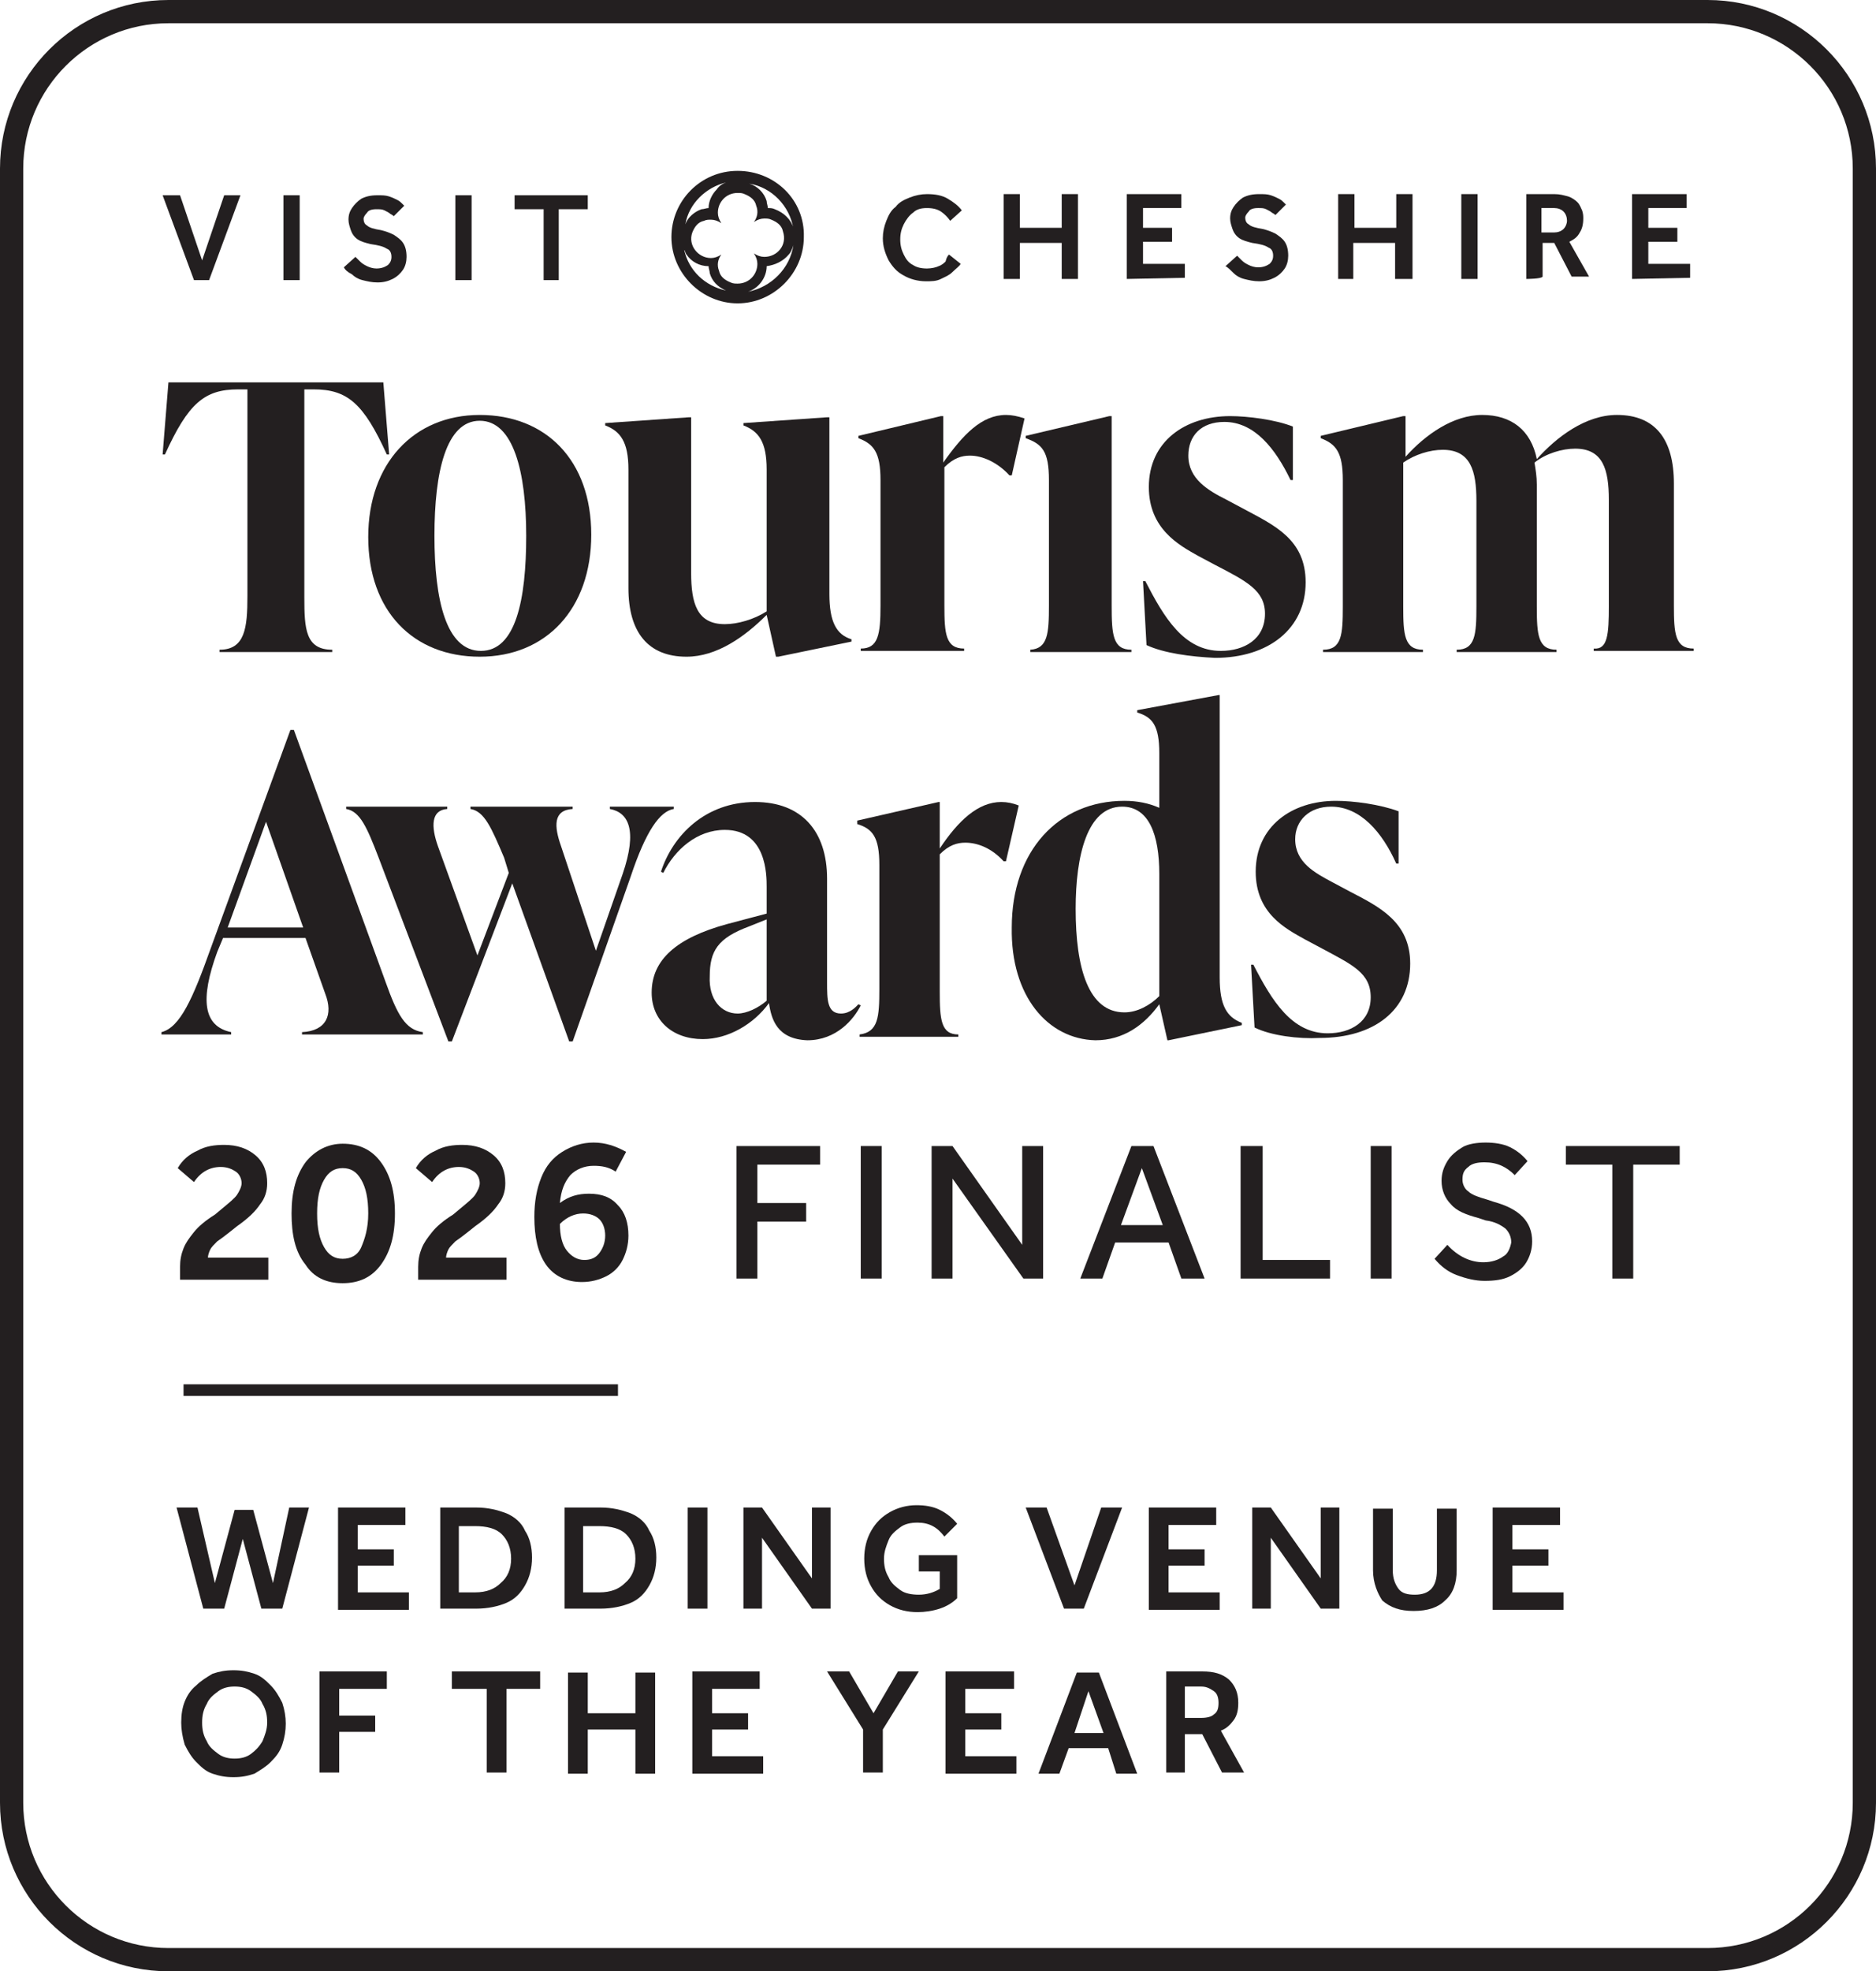
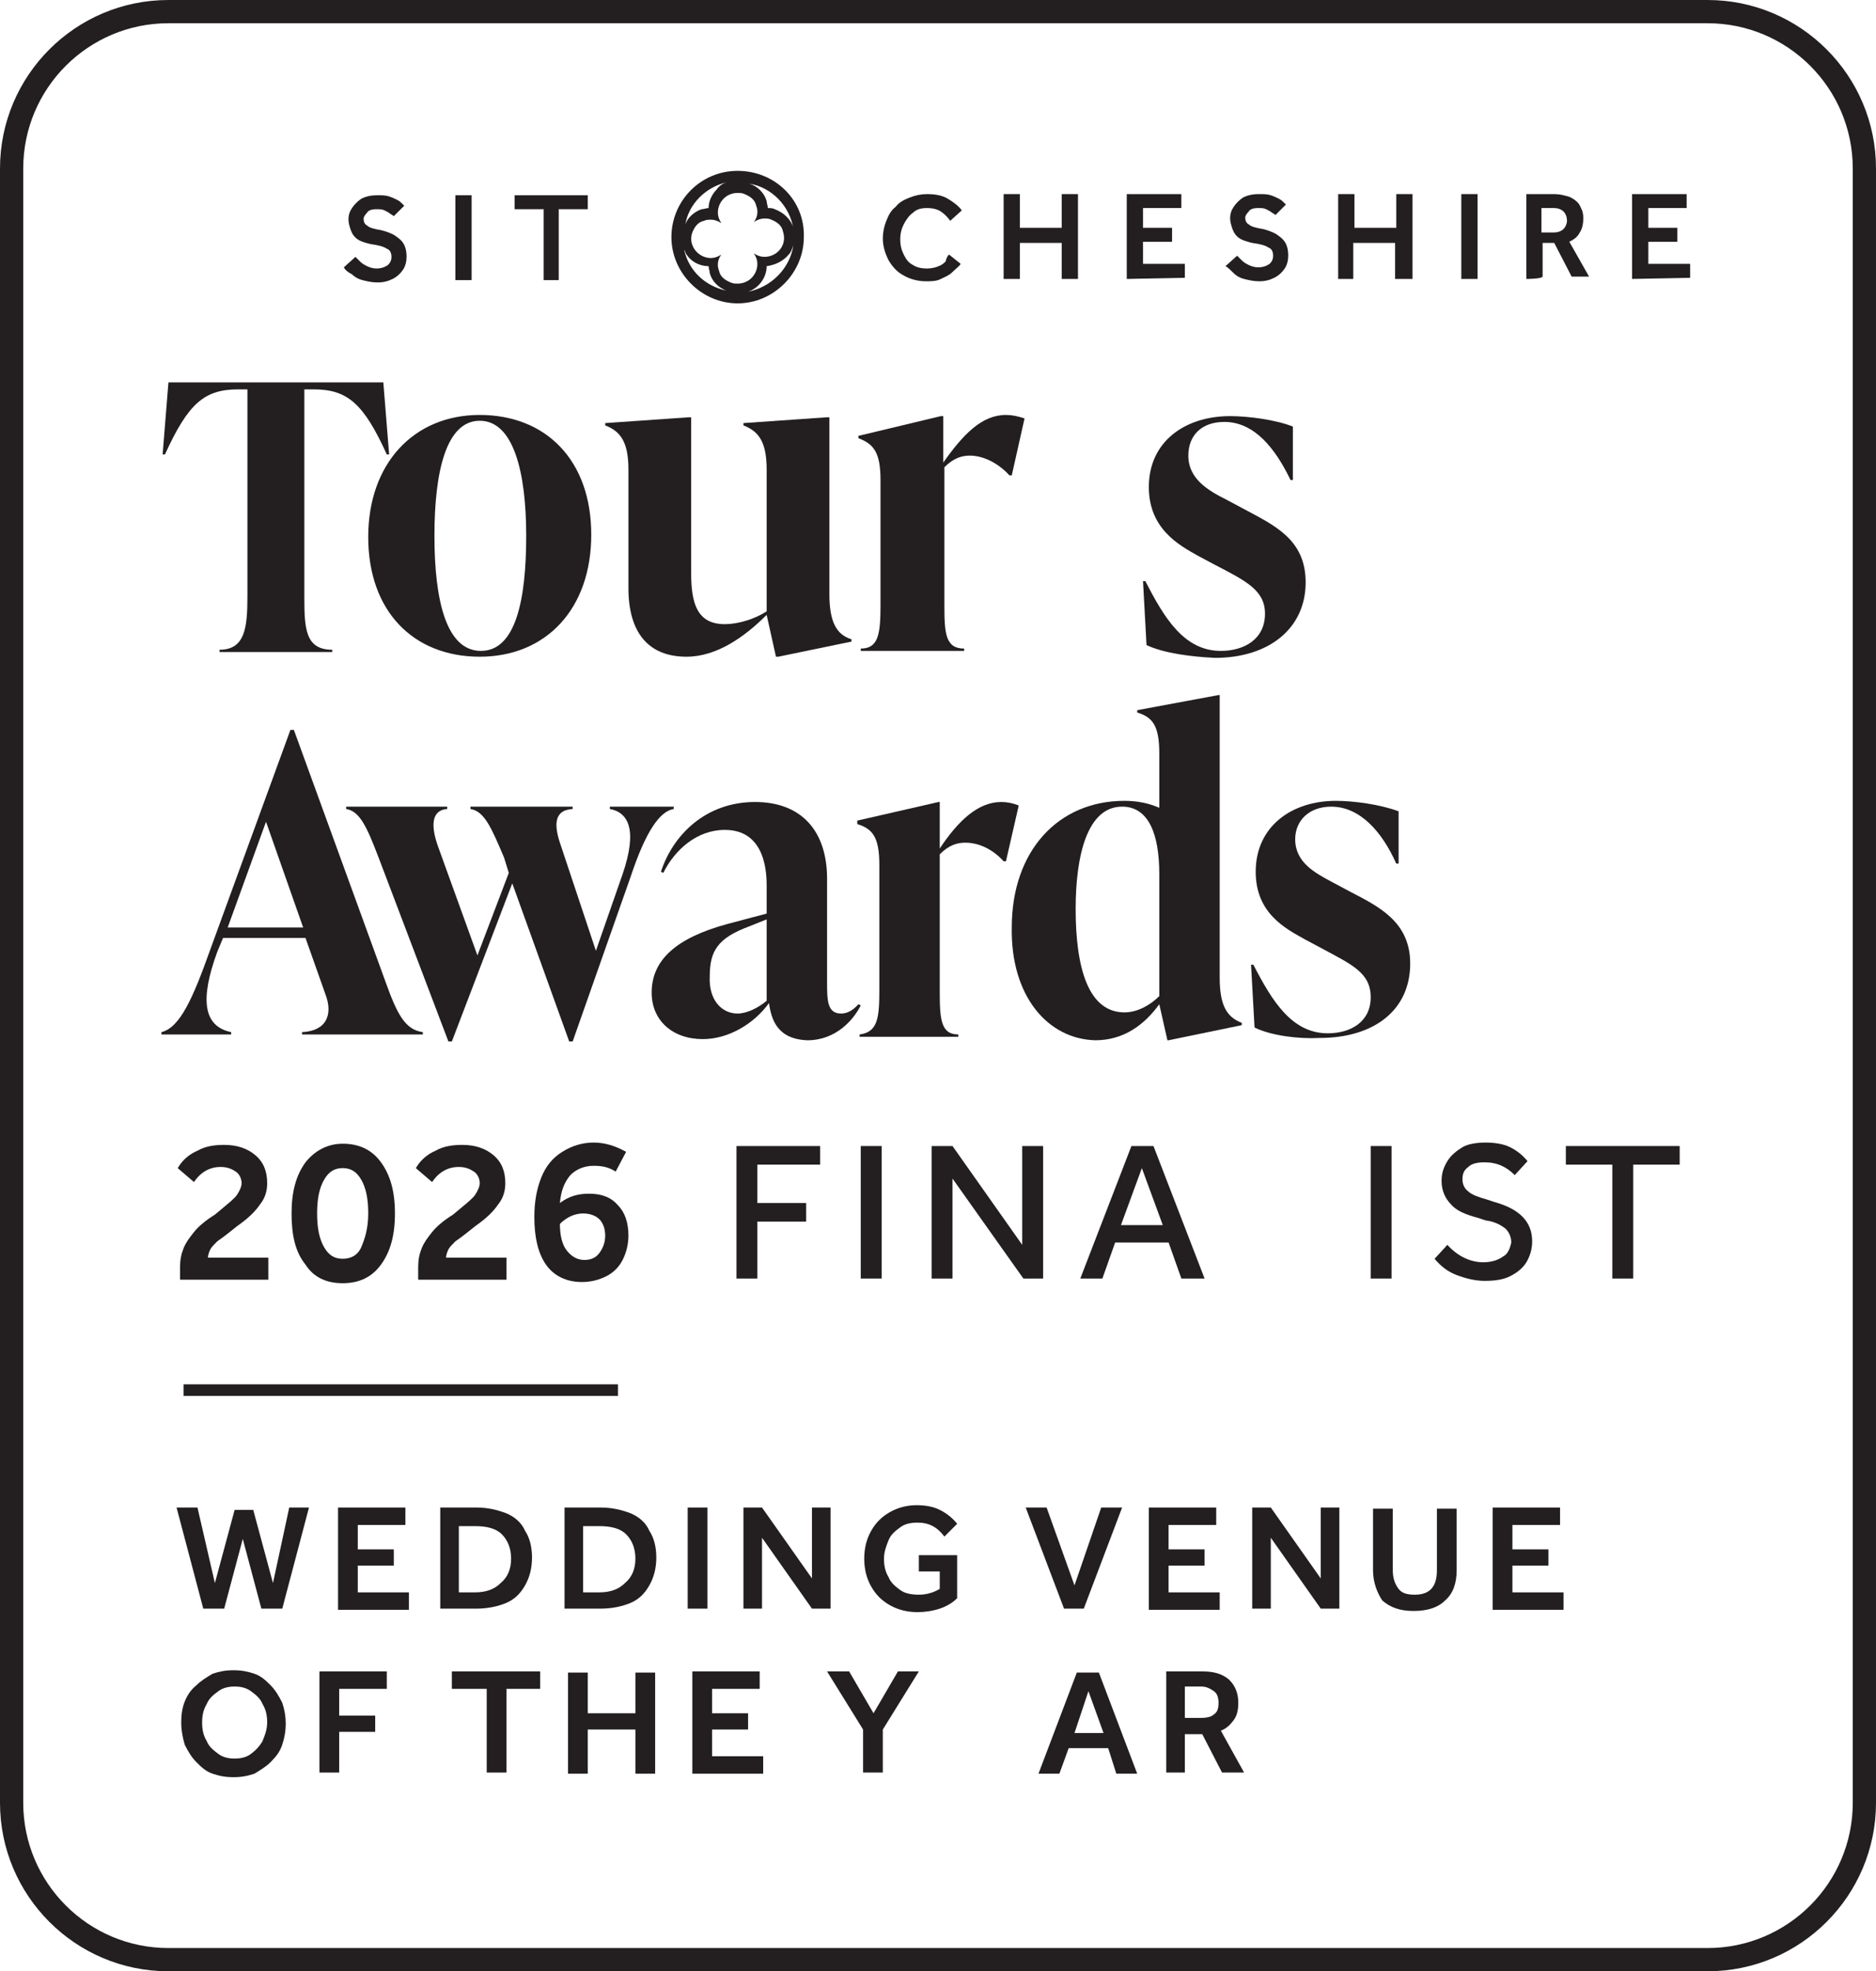
<svg xmlns="http://www.w3.org/2000/svg" id="Layer_2" data-name="Layer 2" width="161.5" height="169.6" viewBox="0 0 161.5 169.6">
  <g id="Layer_1-2" data-name="Layer 1">
    <g>
      <path d="m24.9,129.7h1.7l-2.3,8.7h-1.8l-1.6-6-1.6,6h-1.8l-2.3-8.7h1.8l1.5,6.5,1.7-6.3h1.6l1.7,6.3,1.4-6.5h0Z" style="fill: #231f20; stroke-width: 0px;" />
      <path d="m29.1,129.7h5.8v1.5h-4.1v2.1h3.1v1.4h-3.1v2.3h4.4v1.5h-6.1v-8.8h0Z" style="fill: #231f20; stroke-width: 0px;" />
      <path d="m37.9,129.7h3.1c1,0,1.8.2,2.6.5.7.3,1.3.8,1.6,1.5.4.6.6,1.4.6,2.3s-.2,1.7-.6,2.4-.9,1.2-1.6,1.5c-.7.3-1.6.5-2.6.5h-3.1v-8.7h0Zm6.1,4.4c0-.9-.3-1.6-.8-2.1s-1.3-.7-2.3-.7h-1.4v5.7h1.4c1,0,1.7-.3,2.2-.8.6-.5.9-1.2.9-2.1h0Z" style="fill: #231f20; stroke-width: 0px;" />
      <path d="m48.6,129.7h3.1c1,0,1.8.2,2.6.5.7.3,1.3.8,1.6,1.5.4.6.6,1.4.6,2.3s-.2,1.7-.6,2.4-.9,1.2-1.6,1.5c-.7.3-1.6.5-2.6.5h-3.1v-8.7h0Zm6.1,4.4c0-.9-.3-1.6-.8-2.1s-1.3-.7-2.3-.7h-1.4v5.7h1.4c1,0,1.7-.3,2.2-.8.6-.5.9-1.2.9-2.1h0Z" style="fill: #231f20; stroke-width: 0px;" />
      <path d="m59.2,129.7h1.7v8.7h-1.7v-8.7Z" style="fill: #231f20; stroke-width: 0px;" />
      <path d="m64,129.7h1.6l4.3,6.1v-6.1h1.6v8.7h-1.6l-4.3-6.1v6.1h-1.6v-8.7Z" style="fill: #231f20; stroke-width: 0px;" />
      <path d="m79.1,133.8h3.3v3.7c-.4.4-.9.7-1.5.9s-1.3.3-1.9.3c-.9,0-1.7-.2-2.4-.6-.7-.4-1.2-.9-1.6-1.6-.4-.7-.6-1.5-.6-2.4s.2-1.7.6-2.4c.4-.7.9-1.2,1.6-1.6.7-.4,1.5-.6,2.3-.6.7,0,1.4.1,2,.4.6.3,1.1.7,1.5,1.2l-1.1,1.1c-.6-.8-1.3-1.2-2.3-1.2-.6,0-1.1.1-1.5.4-.4.3-.8.6-1,1.1s-.4,1-.4,1.6.1,1.1.4,1.6c.2.5.6.8,1,1.1s1,.4,1.6.4c.7,0,1.3-.2,1.8-.5v-1.5h-1.8v-1.4h0Z" style="fill: #231f20; stroke-width: 0px;" />
      <path d="m94.8,129.7h1.8l-3.3,8.7h-1.7l-3.3-8.7h1.8l2.4,6.7,2.3-6.7h0Z" style="fill: #231f20; stroke-width: 0px;" />
      <path d="m98.9,129.7h5.8v1.5h-4.1v2.1h3.1v1.4h-3.1v2.3h4.4v1.5h-6.1v-8.8h0Z" style="fill: #231f20; stroke-width: 0px;" />
      <path d="m107.8,129.7h1.6l4.3,6.1v-6.1h1.6v8.7h-1.6l-4.3-6.1v6.1h-1.6v-8.7Z" style="fill: #231f20; stroke-width: 0px;" />
      <path d="m118.2,135.1v-5.3h1.7v5.3c0,.7.2,1.2.5,1.6.3.4.8.5,1.4.5,1.3,0,1.9-.7,1.9-2.1v-5.3h1.7v5.3c0,1.1-.3,2-1,2.6-.6.6-1.5.9-2.7.9s-2-.3-2.7-.9c-.4-.6-.8-1.5-.8-2.6h0Z" style="fill: #231f20; stroke-width: 0px;" />
      <path d="m128.5,129.7h5.8v1.5h-4.1v2.1h3.1v1.4h-3.1v2.3h4.4v1.5h-6.1v-8.8h0Z" style="fill: #231f20; stroke-width: 0px;" />
      <path d="m15.6,148.2c0-.7.1-1.3.3-1.8s.5-1,1-1.4c.4-.4.9-.7,1.4-1,.6-.2,1.1-.3,1.8-.3s1.2.1,1.8.3,1,.6,1.4,1,.7.9,1,1.5c.2.6.3,1.2.3,1.8s-.1,1.2-.3,1.8-.5,1-1,1.5c-.4.4-.9.7-1.4,1-.6.2-1.1.3-1.8.3s-1.2-.1-1.8-.3-1-.6-1.4-1-.7-.9-1-1.5c-.2-.7-.3-1.3-.3-1.9h0Zm1.8,0c0,.6.1,1.1.4,1.6.2.5.6.8,1,1.1s.9.4,1.4.4,1-.1,1.4-.4c.4-.3.7-.6,1-1.1.2-.5.4-1,.4-1.6s-.1-1.1-.4-1.6c-.2-.5-.6-.8-1-1.1s-.9-.4-1.4-.4-1,.1-1.4.4c-.4.3-.8.6-1,1.1-.3.5-.4,1-.4,1.6h0Z" style="fill: #231f20; stroke-width: 0px;" />
      <path d="m27.5,143.8h5.8v1.5h-4.1v2.3h3.1v1.4h-3.1v3.5h-1.7v-8.7Z" style="fill: #231f20; stroke-width: 0px;" />
      <path d="m41.8,145.3h-2.9v-1.5h7.6v1.5h-2.9v7.2h-1.7v-7.2h-.1Z" style="fill: #231f20; stroke-width: 0px;" />
      <path d="m54.7,148.8h-4.1v3.8h-1.7v-8.7h1.7v3.5h4.1v-3.5h1.7v8.7h-1.7v-3.8Z" style="fill: #231f20; stroke-width: 0px;" />
      <path d="m59.6,143.8h5.8v1.5h-4.1v2.1h3.1v1.4h-3.1v2.3h4.4v1.5h-6.1v-8.8h0Z" style="fill: #231f20; stroke-width: 0px;" />
      <path d="m74.3,148.8l-3.1-5h1.9l2.1,3.6,2.1-3.6h1.8l-3.1,5v3.7h-1.7v-3.7h0Z" style="fill: #231f20; stroke-width: 0px;" />
-       <path d="m81.5,143.8h5.8v1.5h-4.2v2.1h3.1v1.4h-3.1v2.3h4.4v1.5h-6.1v-8.8h.1Z" style="fill: #231f20; stroke-width: 0px;" />
      <path d="m95.4,150.4h-3.4l-.8,2.2h-1.8l3.3-8.7h1.9l3.3,8.7h-1.8l-.7-2.2h0Zm-1.7-4.9l-1.2,3.6h2.5l-1.3-3.6Z" style="fill: #231f20; stroke-width: 0px;" />
      <path d="m100.3,143.8h3.2c1,0,1.7.2,2.3.7.5.5.8,1.1.8,2,0,.6-.1,1.1-.4,1.5-.3.4-.6.7-1.1.9l2,3.6h-1.9l-1.7-3.3h-1.5v3.3h-1.6v-8.7h-.1Zm4.6,2.7c0-.4-.1-.8-.4-1s-.6-.4-1.1-.4h-1.4v2.7h1.4c.5,0,.9-.1,1.1-.3.3-.2.4-.5.4-1Z" style="fill: #231f20; stroke-width: 0px;" />
    </g>
    <g>
      <path d="m63.3,98.6h7.3v1.6h-5.4v3.3h4.2v1.6h-4.2v4.9h-1.8v-11.4h-.1Z" style="fill: #231f20; stroke-width: 0px;" />
      <path d="m74.1,98.6h1.8v11.4h-1.8v-11.4h0Z" style="fill: #231f20; stroke-width: 0px;" />
      <path d="m80.2,98.6h1.8l6,8.5v-8.5h1.8v11.4h-1.7l-6.1-8.6v8.6h-1.8v-11.4h0Z" style="fill: #231f20; stroke-width: 0px;" />
      <path d="m100.6,106.9h-4.6l-1.1,3.1h-1.9l4.4-11.4h1.9l4.4,11.4h-2l-1.1-3.1Zm-2.3-6.4l-1.8,4.9h3.6l-1.8-4.9Z" style="fill: #231f20; stroke-width: 0px;" />
-       <path d="m106.9,98.6h1.8v9.8h5.8v1.6h-7.7v-11.4h.1Z" style="fill: #231f20; stroke-width: 0px;" />
      <path d="m118,98.6h1.8v11.4h-1.8v-11.4h0Z" style="fill: #231f20; stroke-width: 0px;" />
      <path d="m130.1,106.9c0-.5-.2-.9-.5-1.2-.4-.3-.9-.6-1.7-.7l-.6-.2c-1.1-.3-1.9-.6-2.4-1.2-.5-.5-.8-1.2-.8-2,0-.7.2-1.2.5-1.7s.8-.9,1.3-1.2,1.3-.4,2-.4,1.5.1,2.1.4,1.1.7,1.5,1.2l-1.1,1.2c-.7-.7-1.5-1.1-2.6-1.1-.6,0-1.1.1-1.4.4-.4.3-.5.6-.5,1.1,0,.4.2.8.5,1,.3.3.9.5,1.6.7l.6.2c2.2.6,3.3,1.7,3.3,3.4,0,.7-.2,1.3-.5,1.8s-.8.9-1.4,1.2c-.6.3-1.3.4-2.2.4-.8,0-1.6-.2-2.4-.5s-1.4-.8-1.9-1.4l1.1-1.2c.9,1,2,1.5,3.1,1.5.7,0,1.3-.2,1.7-.5.4-.2.6-.7.7-1.2h0Z" style="fill: #231f20; stroke-width: 0px;" />
      <path d="m138.8,100.2h-4v-1.6h9.8v1.6h-4v9.8h-1.8v-9.8h0Z" style="fill: #231f20; stroke-width: 0px;" />
    </g>
    <g>
      <g>
        <path d="m15.5,109c0-.6.1-1.1.3-1.6s.5-.9.9-1.4,1-1,1.8-1.5l.6-.5c.6-.5,1.1-.9,1.3-1.2.2-.3.4-.7.4-1,0-.4-.2-.8-.5-1s-.7-.4-1.3-.4c-.9,0-1.7.4-2.3,1.3l-1.4-1.2c.4-.7,1-1.2,1.7-1.5.7-.4,1.5-.5,2.3-.5,1.1,0,2,.3,2.7.9s1,1.4,1,2.4c0,.7-.2,1.3-.6,1.8-.4.6-1,1.2-2,1.9l-.5.4c-.5.4-.9.7-1.2.9-.3.3-.5.5-.6.7s-.2.5-.2.7h5.2v1.9h-7.6v-1.1h0Z" style="fill: #231f20; stroke-width: 0px;" />
        <path d="m25.1,104.4c0-1.9.4-3.3,1.2-4.4.8-1,1.9-1.6,3.2-1.6,1.4,0,2.5.5,3.3,1.6s1.2,2.5,1.2,4.4-.4,3.3-1.2,4.4-1.9,1.6-3.3,1.6-2.5-.5-3.2-1.6c-.9-1.1-1.2-2.6-1.2-4.4h0Zm2.2,0c0,1.3.2,2.2.6,2.9.4.7.9,1,1.6,1s1.3-.3,1.6-1,.6-1.6.6-2.9-.2-2.2-.6-2.9c-.4-.7-.9-1-1.6-1s-1.2.3-1.6,1-.6,1.6-.6,2.9Z" style="fill: #231f20; stroke-width: 0px;" />
        <path d="m36,109c0-.6.1-1.1.3-1.6s.5-.9.9-1.4,1-1,1.8-1.5l.6-.5c.6-.5,1.1-.9,1.3-1.2.2-.3.4-.7.4-1,0-.4-.2-.8-.5-1s-.7-.4-1.3-.4c-.9,0-1.7.4-2.3,1.3l-1.4-1.2c.4-.7,1-1.2,1.7-1.5.7-.4,1.5-.5,2.3-.5,1.1,0,2,.3,2.7.9s1,1.4,1,2.4c0,.7-.2,1.3-.6,1.8-.4.6-1,1.2-2,1.9l-.5.4c-.5.4-.9.7-1.2.9-.3.3-.5.5-.6.7s-.2.5-.2.7h5.2v1.9h-7.6v-1.1h0Z" style="fill: #231f20; stroke-width: 0px;" />
        <path d="m46,104.7c0-1.3.2-2.4.6-3.4s1-1.7,1.8-2.2,1.7-.8,2.7-.8,1.9.3,2.8.8l-.9,1.7c-.6-.4-1.2-.5-1.9-.5-.8,0-1.5.3-2,.8-.5.6-.8,1.3-.9,2.4.8-.6,1.6-.8,2.5-.8,1.1,0,1.9.3,2.5,1,.6.6.9,1.5.9,2.6,0,.8-.2,1.5-.5,2.1s-.8,1.1-1.4,1.4c-.6.3-1.3.5-2.1.5-1.3,0-2.4-.5-3.1-1.5s-1-2.4-1-4.1h0Zm5.6.2c-.3-.3-.8-.5-1.4-.5-.7,0-1.4.3-2,.9,0,1,.2,1.8.6,2.3.4.5.9.8,1.5.8s1-.2,1.3-.6.5-.9.5-1.5-.2-1.1-.5-1.4h0Z" style="fill: #231f20; stroke-width: 0px;" />
      </g>
      <g>
        <g>
          <g>
-             <path d="m16.7,24.1l-2.7-7.3h1.5l1.9,5.6,1.9-5.6h1.4l-2.7,7.3h-1.3Z" style="fill: #231f20; stroke-width: 0px;" />
-             <path d="m24.4,24.1v-7.3h1.4v7.3h-1.4Z" style="fill: #231f20; stroke-width: 0px;" />
+             <path d="m24.4,24.1v-7.3v7.3h-1.4Z" style="fill: #231f20; stroke-width: 0px;" />
            <path d="m29.6,23l1-.9c.1.1.3.3.4.4.2.2.4.3.6.4.2.1.5.2.8.2.4,0,.7-.1,1-.3.2-.2.3-.4.3-.7s-.1-.6-.4-.7c-.3-.2-.7-.3-1.4-.4-.4-.1-.8-.2-1.1-.4s-.5-.5-.6-.8-.2-.6-.2-.9c0-.4.1-.7.3-1s.5-.6.8-.8c.4-.2.8-.3,1.4-.3.4,0,.7,0,1,.1s.5.2.7.3.3.2.4.3c.1.1.2.2.2.2l-.9.9s-.1-.1-.3-.2c-.1-.1-.3-.2-.5-.3s-.4-.1-.7-.1c-.4,0-.7.1-.8.3-.2.2-.3.4-.3.5,0,.3.1.5.3.6.2.2.6.3,1.2.4.4.1.7.2,1.1.4.3.2.6.4.8.7s.3.7.3,1.2c0,.4-.1.8-.3,1.1s-.5.6-.9.8-.8.3-1.3.3-.9-.1-1.3-.2c-.4-.1-.7-.3-.9-.5-.4-.2-.6-.4-.7-.6h0Z" style="fill: #231f20; stroke-width: 0px;" />
            <path d="m39.2,24.1v-7.3h1.4v7.3h-1.4Z" style="fill: #231f20; stroke-width: 0px;" />
            <path d="m46.8,24.1v-6.1h-2.5v-1.2h6.3v1.2h-2.5v6.1h-1.3Z" style="fill: #231f20; stroke-width: 0px;" />
          </g>
          <g>
            <path d="m81.7,21.9l1,.8c-.1.2-.4.4-.7.7s-.6.4-1,.6c-.4.2-.8.2-1.3.2-.7,0-1.4-.2-1.9-.5-.6-.3-1-.8-1.3-1.3-.3-.6-.5-1.2-.5-1.9,0-.5.1-1,.3-1.5s.4-.9.8-1.2c.3-.4.7-.6,1.2-.8s1-.3,1.5-.3c.7,0,1.3.1,1.8.4.5.3.9.6,1.2,1l-1,.9c-.2-.3-.5-.6-.8-.8s-.7-.3-1.2-.3-.9.1-1.2.4c-.3.2-.6.6-.8,1s-.3.8-.3,1.3.1.9.3,1.3c.2.4.4.7.8.9.3.2.7.3,1.2.3.4,0,.8-.1,1-.2.3-.1.5-.3.6-.4.1-.4.2-.5.3-.6h0Z" style="fill: #231f20; stroke-width: 0px;" />
            <path d="m86.4,24v-7.3h1.4v2.9h3.6v-2.9h1.4v7.3h-1.4v-3.1h-3.6v3.1h-1.4Z" style="fill: #231f20; stroke-width: 0px;" />
            <path d="m97,24v-7.3h4.7v1.2h-3.3v1.7h2.5v1.2h-2.5v1.9h3.6v1.2l-5,.1h0Z" style="fill: #231f20; stroke-width: 0px;" />
            <path d="m105.5,22.9l1-.9c.1.1.3.3.4.4.2.2.4.3.6.4.2.1.5.2.8.2.4,0,.7-.1,1-.3.2-.2.3-.4.3-.7s-.1-.6-.4-.7c-.3-.2-.7-.3-1.4-.4-.4-.1-.8-.2-1.1-.4s-.5-.5-.6-.8-.2-.6-.2-.9c0-.4.1-.7.3-1s.5-.6.8-.8c.4-.2.8-.3,1.4-.3.4,0,.7,0,1,.1s.5.2.7.3.3.2.4.3.2.2.2.2l-.9.9s-.1-.1-.3-.2c-.1-.1-.3-.2-.5-.3s-.4-.1-.7-.1c-.4,0-.7.1-.8.3-.2.2-.3.4-.3.5,0,.3.1.5.3.6.2.2.6.3,1.2.4.4.1.7.2,1.1.4.3.2.6.4.8.7s.3.7.3,1.2c0,.4-.1.8-.3,1.1s-.5.6-.9.8-.8.3-1.3.3-.9-.1-1.3-.2c-.4-.1-.7-.3-.9-.5-.3-.3-.5-.5-.7-.6h0Z" style="fill: #231f20; stroke-width: 0px;" />
            <path d="m115.2,24v-7.3h1.4v2.9h3.6v-2.9h1.4v7.3h-1.5v-3.1h-3.6v3.1h-1.3Z" style="fill: #231f20; stroke-width: 0px;" />
            <path d="m125.8,24v-7.3h1.4v7.3h-1.4Z" style="fill: #231f20; stroke-width: 0px;" />
            <path d="m131.4,24v-7.3h2.4c.5,0,.8.1,1.2.2.3.1.6.3.8.5s.3.5.4.7c.1.3.1.5.1.7,0,.5-.1.9-.3,1.2-.2.4-.5.6-.9.8l1.7,3h-1.5l-1.5-2.9h-1v2.9c-.1.2-1.4.2-1.4.2Zm1.3-4h1.1c.3,0,.6-.1.8-.3s.3-.5.3-.7c0-.3-.1-.6-.3-.8s-.5-.3-.8-.3h-1.1v2.1h0Z" style="fill: #231f20; stroke-width: 0px;" />
            <path d="m140.5,24v-7.3h4.7v1.2h-3.3v1.7h2.5v1.2h-2.5v1.9h3.6v1.2l-5,.1h0Z" style="fill: #231f20; stroke-width: 0px;" />
          </g>
        </g>
        <path d="m63.5,14.7c-3.2,0-5.7,2.6-5.7,5.7s2.6,5.7,5.7,5.7,5.7-2.6,5.7-5.7c.1-3.2-2.5-5.7-5.7-5.7Zm4.8,5v-.1c-.2-.7-.8-1.3-1.6-1.6-.2-.1-.4-.1-.6-.1,0-.2-.1-.4-.1-.6-.2-.7-.8-1.3-1.5-1.5,1.9.3,3.5,1.9,3.8,3.9h0Zm-3.4,2.1c.2.3.3.6.3.9,0,.9-.7,1.7-1.7,1.7-.2,0-.4,0-.6-.1-.5-.2-.9-.5-1-1-.2-.5-.1-1,.2-1.4h0c-.3.2-.6.3-.9.3-1.1,0-2-1.1-1.6-2.2.2-.5.5-.9,1-1,.2-.1.4-.1.6-.1.3,0,.6.1.9.3h0c-.2-.3-.3-.6-.3-.9,0-.9.7-1.7,1.7-1.7.2,0,.4,0,.6.1.5.2.9.5,1,1,.2.5.1,1-.2,1.4h0c.3-.2.6-.3.9-.3.2,0,.4,0,.6.1.5.2.9.5,1,1,.4,1.2-.5,2.2-1.6,2.2-.3,0-.6-.1-.9-.3h0Zm-2.4-6.1c-.3.1-.6.3-.8.6-.4.4-.7,1-.7,1.6-.2,0-.4.1-.6.1-.6.2-1.2.7-1.4,1.3.3-1.8,1.8-3.2,3.5-3.6h0Zm-3.6,5.8c.1.1.1.3.2.4.4.6,1.1,1,1.9,1,0,.2.1.4.1.6.2.7.7,1.2,1.4,1.5-1.8-.4-3.2-1.7-3.6-3.5h0Zm5.5,3.6c.9-.3,1.6-1.2,1.6-2.2.7-.1,1.4-.4,1.9-1,.2-.2.3-.5.4-.8-.3,2-1.9,3.6-3.9,4Z" style="fill: #231f20; stroke-width: 0px;" />
      </g>
      <g>
        <path d="m21.3,51.3v-17.8h-.8c-2.9,0-4.3,1.2-6.3,5.6h-.2l.5-6.2h18.5l.5,6.2h-.2c-2-4.4-3.4-5.6-6.3-5.6h-.8v17.9c0,2.7.1,4.5,2.4,4.5v.2h-9.7v-.2c2.2,0,2.4-1.9,2.4-4.6h0Z" style="fill: #231f20; stroke-width: 0px;" />
        <path d="m31.7,46.2c0-6.3,3.9-10.5,9.6-10.5s9.6,3.9,9.6,10.3-3.9,10.5-9.6,10.5c-5.7,0-9.6-3.9-9.6-10.3h0Zm9.7,9.8c3,0,3.9-4.4,3.9-9.9s-1.1-9.9-4-9.9-3.9,4.4-3.9,9.9,1,9.9,4,9.9Z" style="fill: #231f20; stroke-width: 0px;" />
        <path d="m54.1,50.6v-10.2c0-2.4-.7-3.3-2-3.8v-.2l7.2-.5h.2v13.4c0,2.6.5,4.4,2.9,4.4,1.1,0,2.5-.4,3.6-1.1v-12.2c0-2.4-.7-3.3-2-3.8v-.2l7.2-.5h.2v15.2c0,2.4.6,3.5,1.9,3.9v.2l-6.3,1.3h-.2l-.8-3.6c-1.9,1.9-4.3,3.6-6.9,3.6-3.3,0-5-2.1-5-5.9h0Z" style="fill: #231f20; stroke-width: 0px;" />
        <path d="m75.8,52.1v-10.8c0-2.4-.6-3.1-1.9-3.6v-.2l7.1-1.7h.2v4c1.7-2.4,3.3-4.1,5.4-4.1.5,0,1,.1,1.6.3l-1.1,4.9h-.2c-1-1.1-2.3-1.7-3.4-1.7-.7,0-1.4.2-2.2,1v11.9c0,2.4.1,3.7,1.7,3.7v.2h-8.9v-.2c1.5,0,1.7-1.2,1.7-3.7h0Z" style="fill: #231f20; stroke-width: 0px;" />
        <path d="m98.7,55.5l-.3-5.5h.2c1.6,3.1,3.3,6,6.5,6,2,0,3.8-1,3.8-3.2,0-2-1.6-2.8-4.3-4.2l-1.5-.8c-1.6-.9-4.2-2.3-4.2-5.9,0-3.9,3.1-6.1,7-6.1,1.5,0,3.9.3,5.4.9v4.6h-.2c-1.3-2.7-3.1-5-5.7-5-2,0-3.1,1.2-3.1,2.9,0,2,1.7,3,3.3,3.8l1.5.8c2.6,1.4,5.3,2.6,5.3,6.3,0,4-3.2,6.5-7.8,6.5-2.1-.1-4.4-.4-5.9-1.1h0Z" style="fill: #231f20; stroke-width: 0px;" />
-         <path d="m138.5,52.1v-9.1c0-2.6-.5-4.4-2.9-4.4-1.1,0-2.5.4-3.5,1.2.1.6.2,1.2.2,1.9v10.5c0,2.4.1,3.7,1.7,3.7v.2h-8.6v-.2c1.6,0,1.7-1.3,1.7-3.7v-9.1c0-2.6-.5-4.4-2.9-4.4-1.1,0-2.4.4-3.4,1.1v12.4c0,2.4.1,3.7,1.7,3.7v.2h-8.6v-.2c1.6,0,1.7-1.3,1.7-3.7v-10.9c0-2.4-.6-3.1-1.9-3.6v-.2l7.1-1.7h.2v3.5c1.7-1.9,4.1-3.6,6.6-3.6s4.2,1.3,4.7,3.8c1.7-1.9,4.2-3.8,6.9-3.8,3.3,0,4.9,2.1,4.9,5.9v10.5c0,2.4.1,3.7,1.7,3.7v.2h-8.6v-.2c1.2.1,1.3-1.2,1.3-3.7h0Z" style="fill: #231f20; stroke-width: 0px;" />
      </g>
      <g>
        <path d="m18.1,81.7l6.9-18.9h.3l7.9,21.7c1,2.8,1.7,4.1,3.2,4.3v.2h-10.4v-.2c2.1-.1,2.7-1.5,2-3.3l-1.7-4.8h-7.1l-.5,1.2c-1.5,4.1-1.2,6.4,1.2,6.9v.2h-6v-.2c1.6-.4,2.7-2.9,4.2-7.1h0Zm8-1.9l-3.2-9.1-3.3,9.1h6.5Z" style="fill: #231f20; stroke-width: 0px;" />
        <path d="m40.5,69.6v-.2h8.8v.2c-1.7.1-1.6,1.5-1,3.2l3,9,2.3-6.6c1.3-3.8.5-5.3-1.1-5.6v-.2h5.5v.2c-1.2.2-2.4,1.9-3.7,5.8l-5,14.2h-.3l-4.9-13.6-5.2,13.6h-.3l-6-15.8c-1-2.6-1.6-4-2.8-4.2v-.2h8.7v.2c-1.4.1-1.4,1.5-.8,3.2l3.4,9.4,2.7-7.1-.4-1.3c-1.1-2.6-1.7-4-2.9-4.2h0Z" style="fill: #231f20; stroke-width: 0px;" />
        <path d="m66.2,86.3c-1.3,1.8-3.5,3.1-5.7,3.1-2.6,0-4.4-1.6-4.4-4,0-2.8,2.1-4.7,6.5-5.9l3.4-.9v-2.3c0-1,0-4.9-3.6-4.9-2.4,0-4.3,1.7-5.3,3.7l-.2-.1c1-3.1,3.8-6,8.1-6,4,0,6.2,2.5,6.2,6.6v8.9c0,1.5,0,2.7,1.2,2.7.8,0,1.3-.6,1.5-.8l.2.1c-.6,1.2-2.1,3-4.6,3-2.6-.1-3.1-1.8-3.3-3.2h0Zm-2.7.9c.8,0,1.8-.5,2.5-1.1v-7l-1.5.6c-2.7,1-3.4,2.1-3.4,4.3-.1,2,1,3.2,2.4,3.2h0Z" style="fill: #231f20; stroke-width: 0px;" />
        <path d="m75.7,85.1v-10.7c0-2.4-.6-3.1-1.9-3.5v-.3l7-1.6h.1v4c1.6-2.4,3.3-4,5.3-4,.5,0,1,.1,1.5.3l-1.1,4.8h-.2c-1-1.1-2.2-1.6-3.3-1.6-.7,0-1.4.2-2.2,1v11.8c0,2.4.1,3.7,1.6,3.7v.2h-8.5v-.2c1.6-.2,1.7-1.5,1.7-3.9h0Z" style="fill: #231f20; stroke-width: 0px;" />
        <path d="m87.1,79.8c0-6.6,4-10.9,9.7-10.9,1.1,0,2.1.2,3,.6v-4.7c0-2.4-.6-3.1-1.9-3.5v-.2l7-1.3h.1v24.3c0,2.4.6,3.4,1.9,3.9v.2l-6.3,1.3h-.1l-.7-3.1c-1.3,1.8-3.1,3.1-5.5,3.1-4.1-.1-7.3-3.8-7.2-9.7h0Zm9.7,7.3c1.1,0,2.2-.6,3-1.4v-10.5c0-3.4-.9-5.8-3.2-5.8-3,0-4,4.2-4,8.8,0,5.1,1.1,8.9,4.2,8.9h0Z" style="fill: #231f20; stroke-width: 0px;" />
        <path d="m108,88.4l-.3-5.4h.2c1.6,3.1,3.3,5.9,6.4,5.9,2,0,3.7-1,3.7-3.1s-1.6-2.8-4.2-4.2l-1.5-.8c-1.6-.9-4.2-2.2-4.2-5.8,0-3.9,3.1-6.1,6.9-6.1,1.5,0,3.8.3,5.4.9v4.5h-.2c-1.2-2.7-3.1-4.9-5.6-4.9-1.9,0-3.1,1.2-3.1,2.8,0,2,1.7,2.9,3.2,3.7l1.5.8c2.5,1.3,5.2,2.6,5.2,6.2,0,4-3.1,6.4-7.8,6.4-1.8.1-4.2-.2-5.6-.9Z" style="fill: #231f20; stroke-width: 0px;" />
      </g>
-       <path d="m90.3,52.1v-10.8c0-2.5-.6-3.1-2-3.6v-.2l7.2-1.7h.2v16.3c0,2.5.1,3.8,1.7,3.8v.2h-8.7v-.2c1.5-.1,1.6-1.4,1.6-3.8h0Z" style="fill: #231f20; stroke-width: 0px;" />
    </g>
    <rect x="15.8" y="119.1" width="37.4" height="1" style="fill: #231f20; stroke-width: 0px;" />
    <path d="m147,169.6H14.5c-8,0-14.5-6.5-14.5-14.5V14.5C0,6.5,6.5,0,14.5,0h132.5c8,0,14.5,6.5,14.5,14.5v140.6c0,8-6.5,14.5-14.5,14.5h0ZM14.5,2C7.6,2,2,7.6,2,14.5v140.6c0,6.9,5.6,12.5,12.5,12.5h132.5c6.9,0,12.5-5.6,12.5-12.5V14.5c0-6.9-5.6-12.5-12.5-12.5H14.5Z" style="fill: #231f20; stroke-width: 0px;" />
  </g>
</svg>